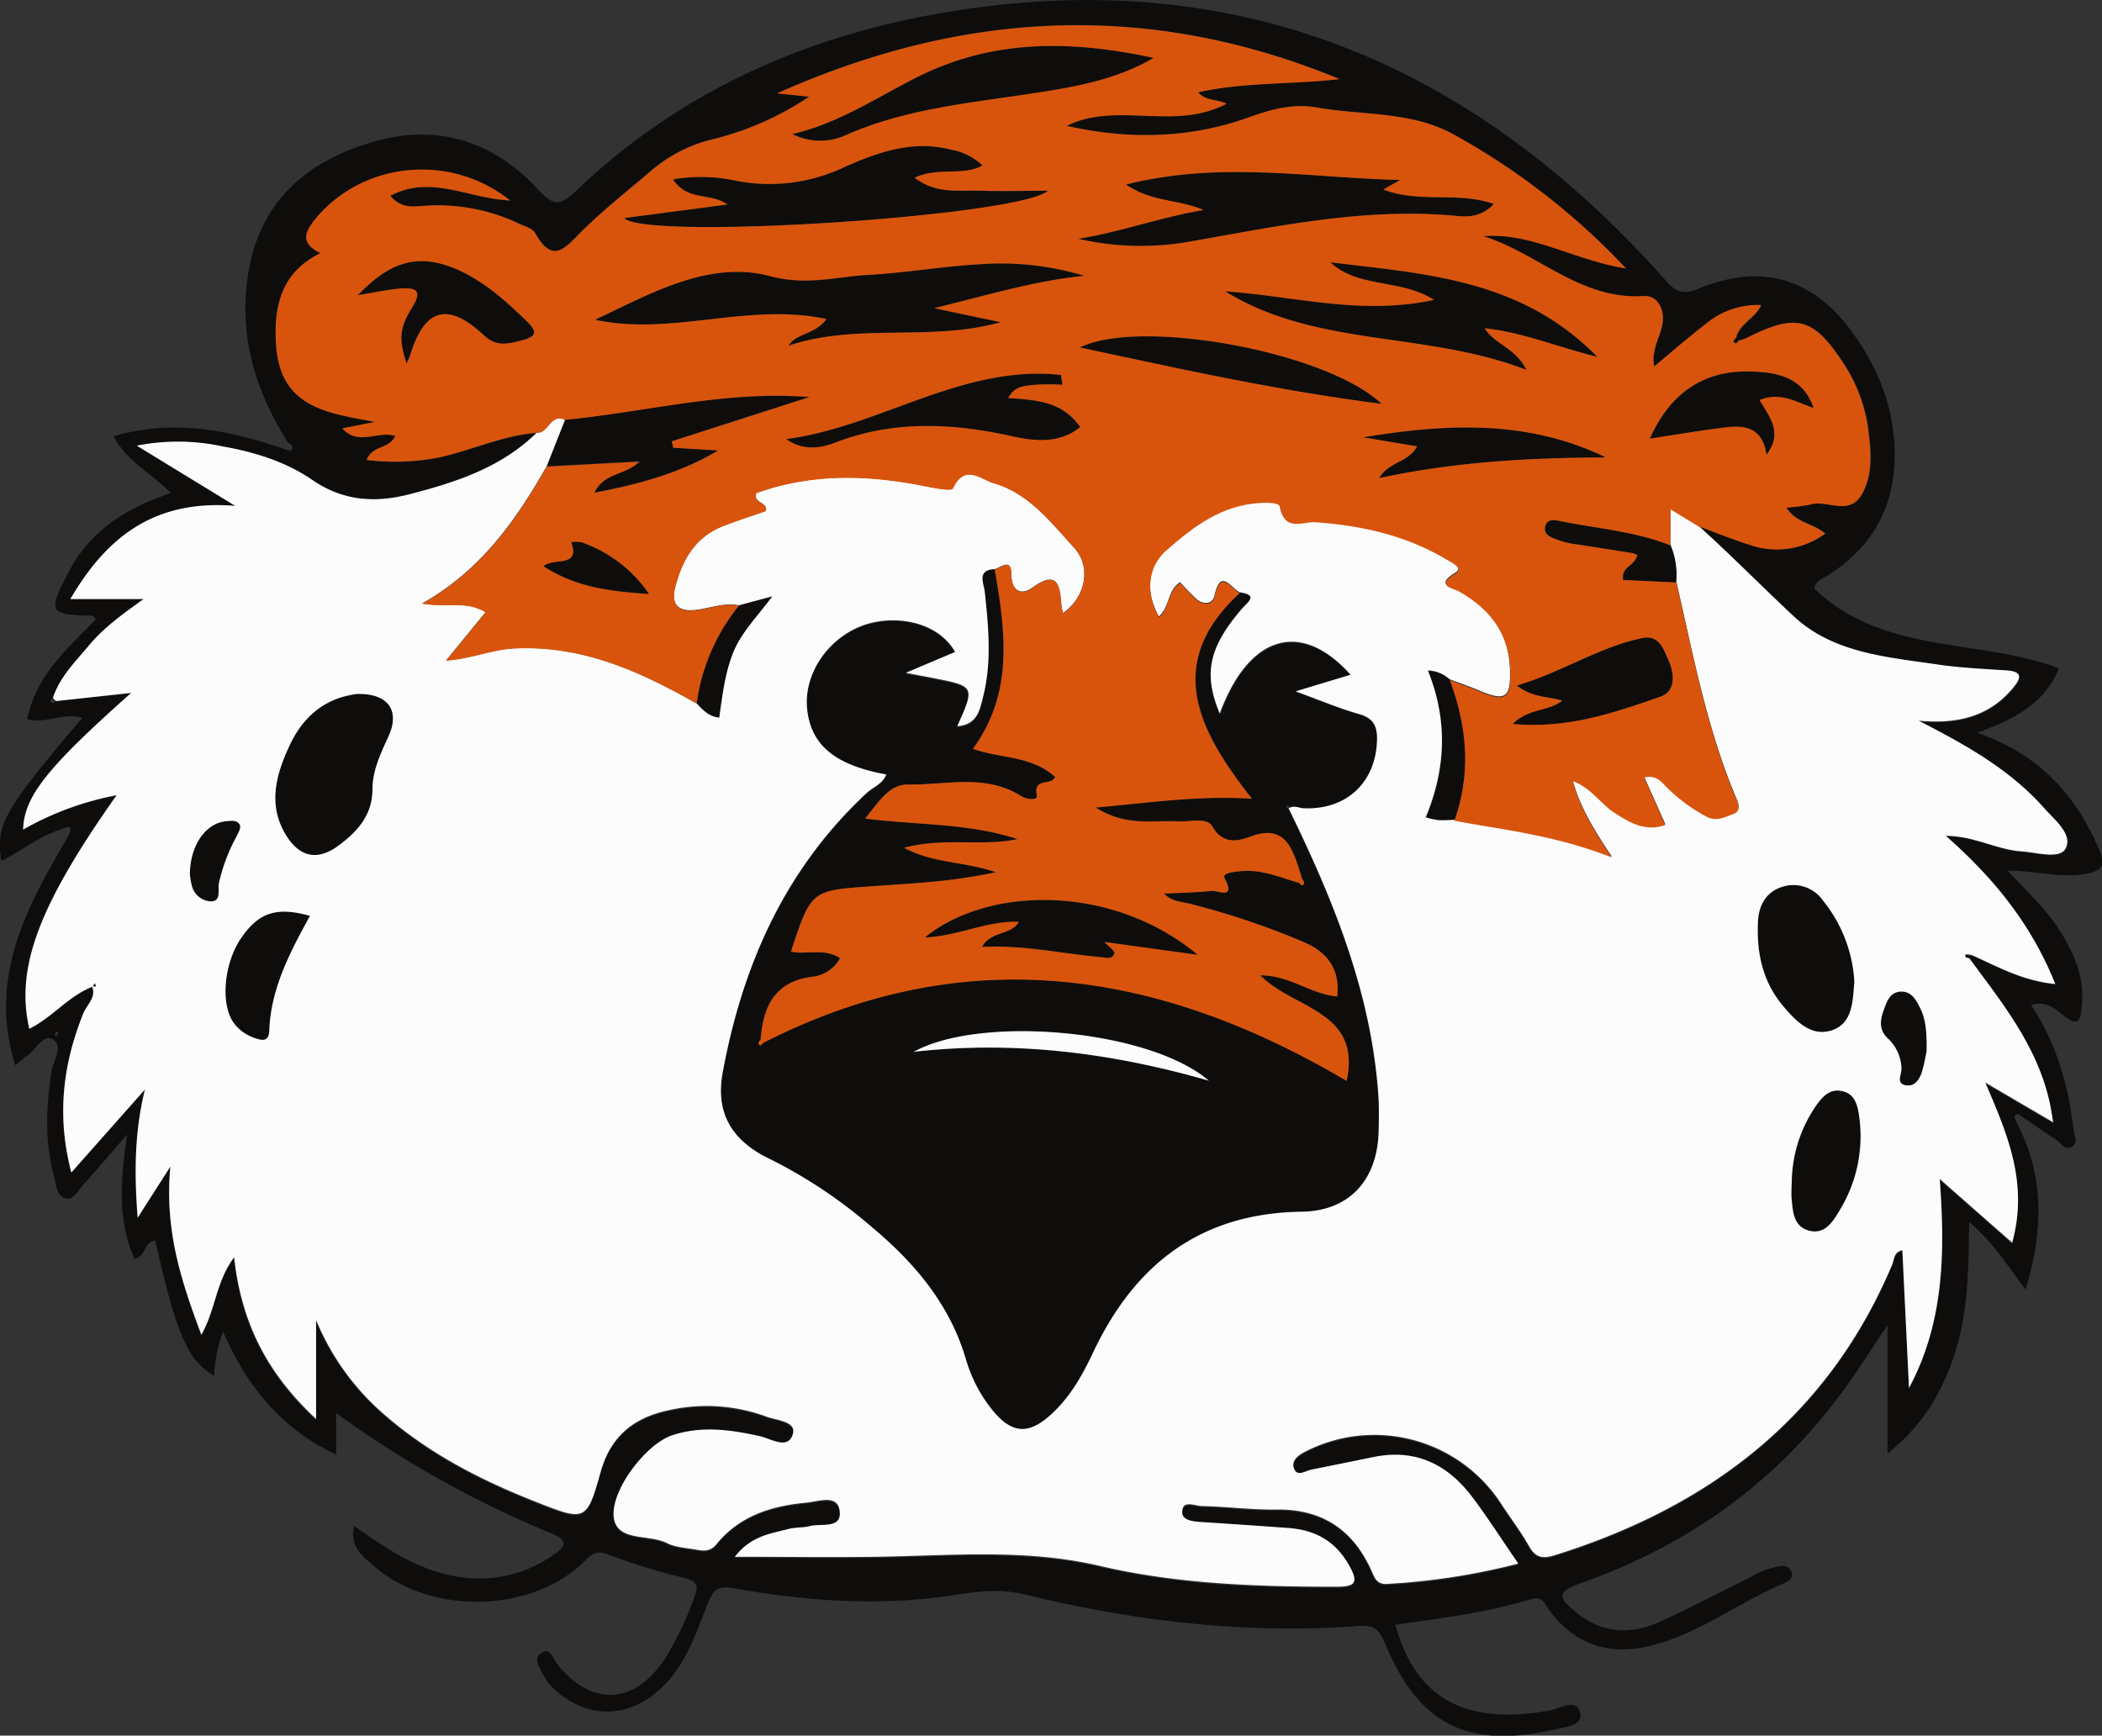
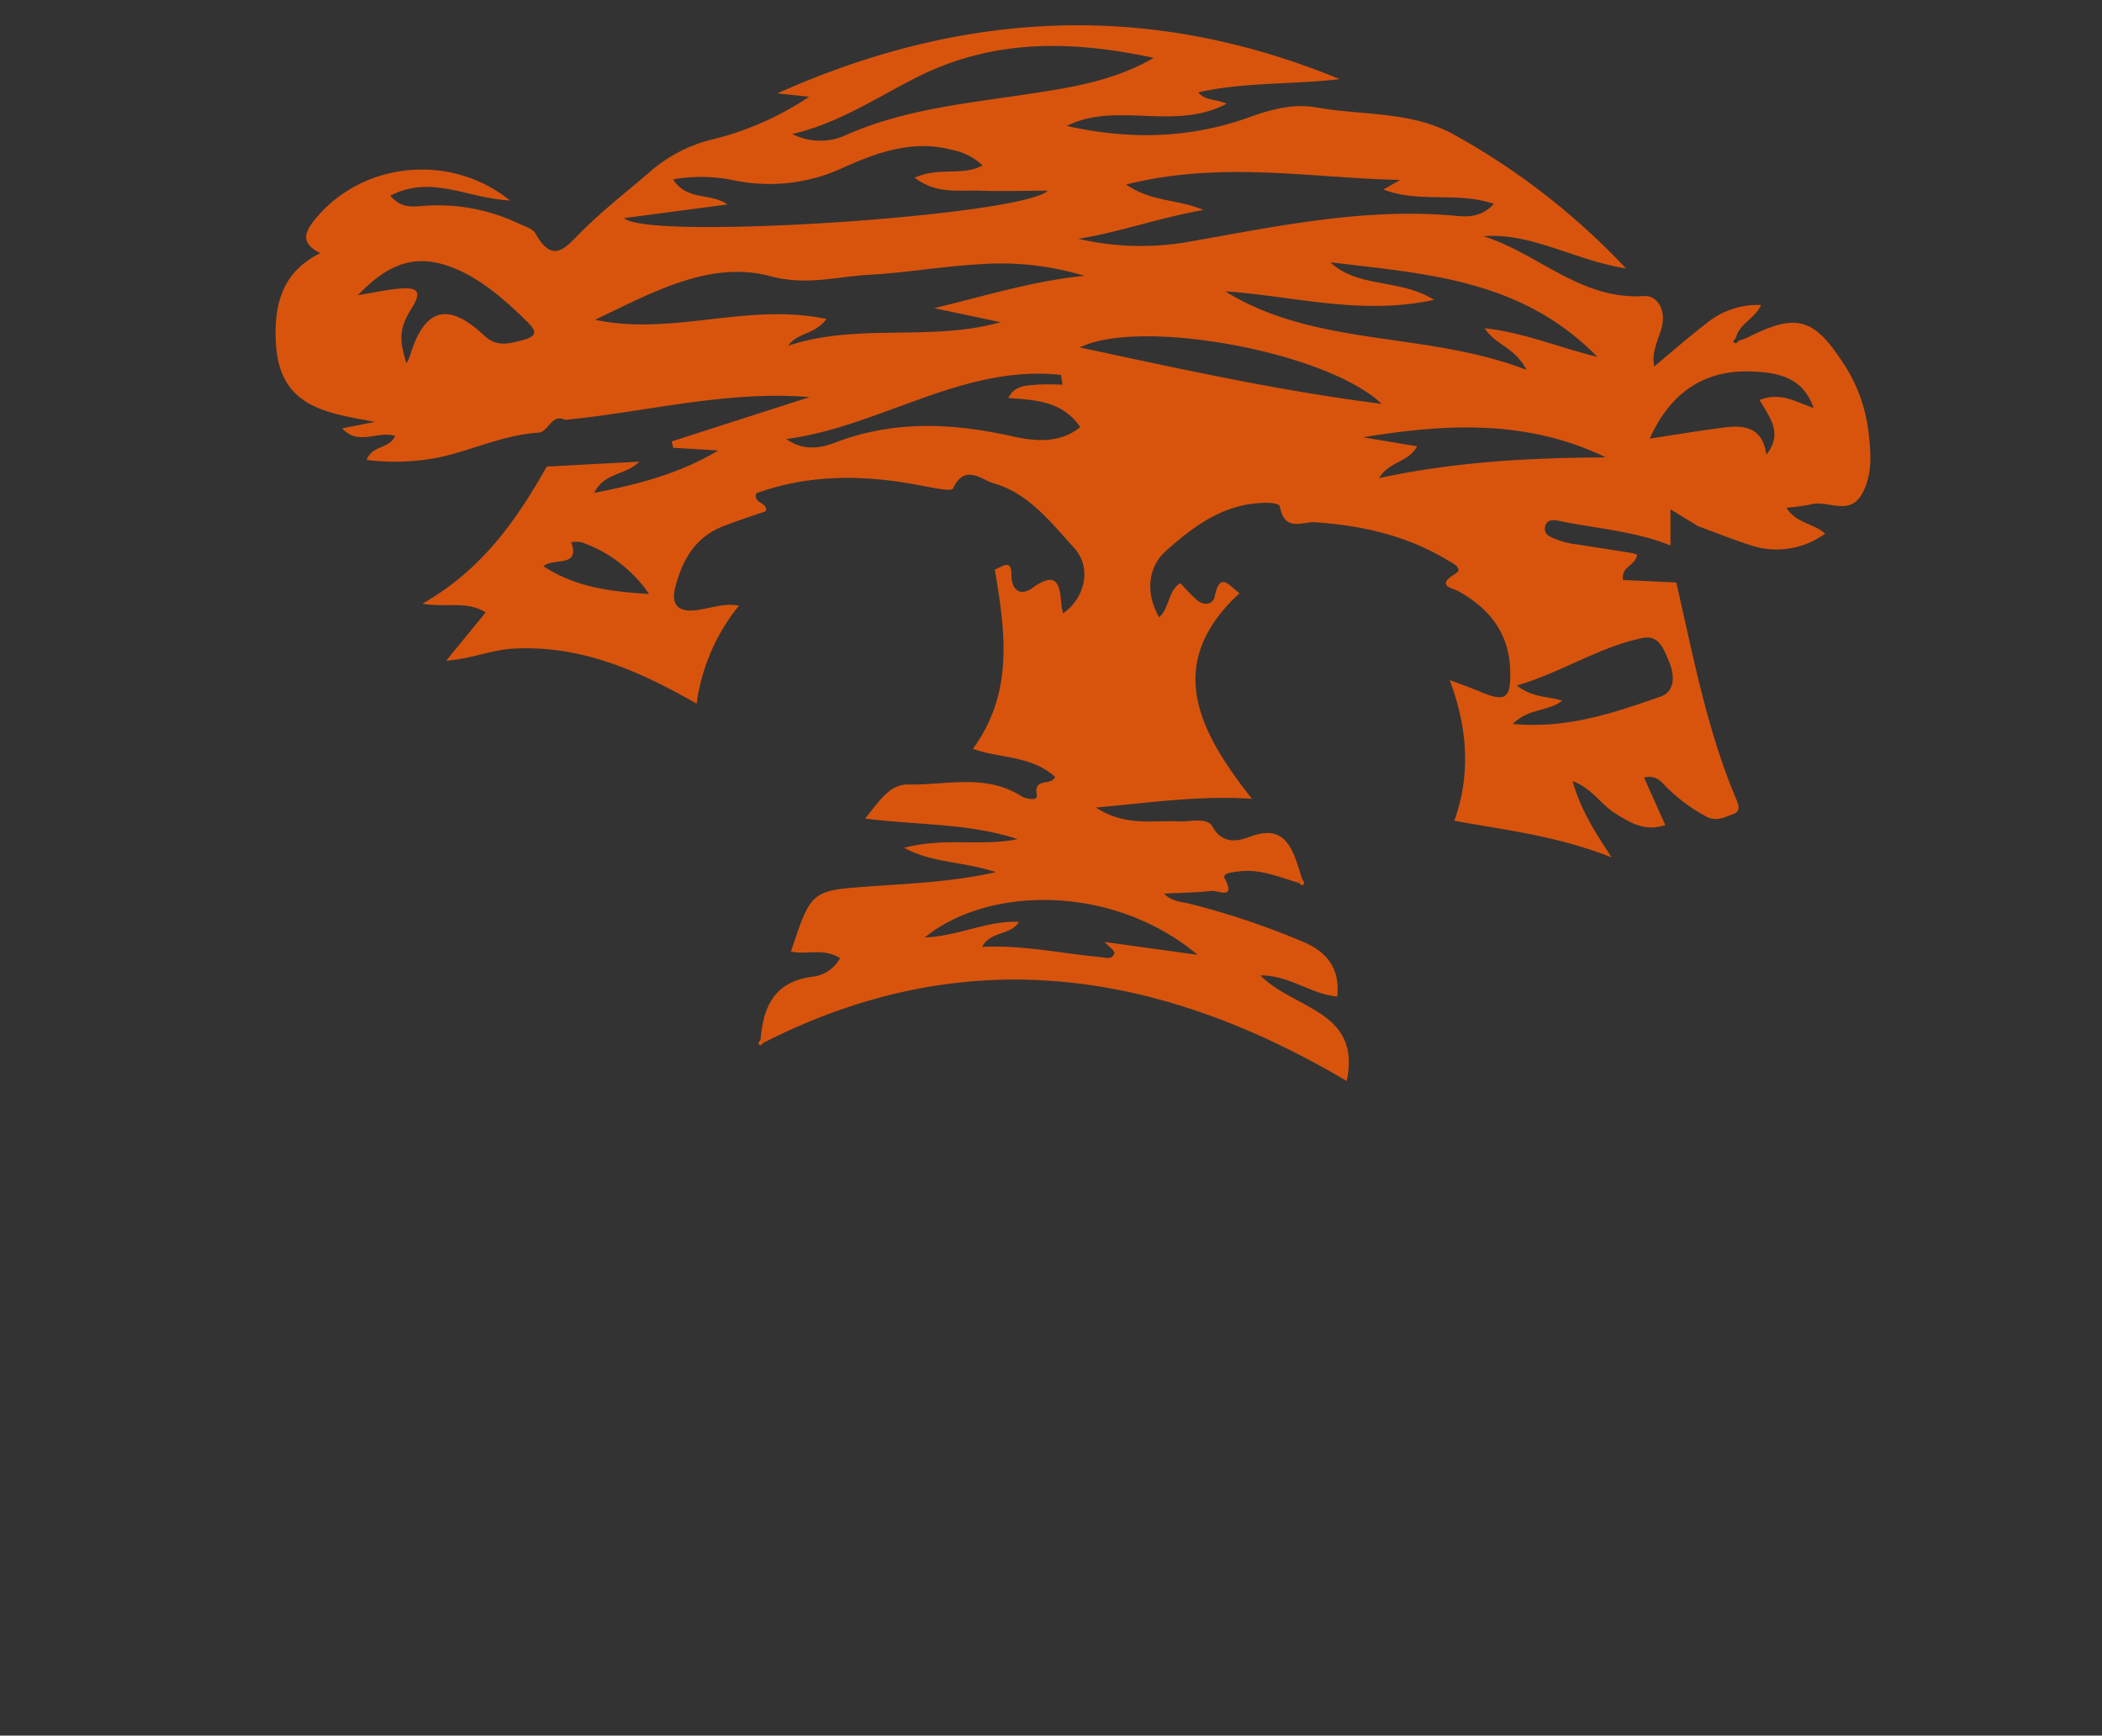
<svg xmlns="http://www.w3.org/2000/svg" id="Layer_1" data-name="Layer 1" viewBox="0 0 379.58 313.46">
  <rect x="0" y="0" width="379.58" height="313.46" fill="#333333" stroke="none" />
  <defs>
    <style>.cls-1{fill:#0e0d0c;}.cls-2{fill:#fcfcfc;}.cls-3{fill:#d8540d;}</style>
  </defs>
  <title>aubie</title>
-   <path class="cls-1" d="M343.29,203.71C337,193.79,334,183,336.46,171.42c2.57-12.17,11.15-18.9,22.63-22.11s21.47,0.14,29.4,8.73c2.9,3.14,4,2.9,7,.08,18.74-17.86,41.41-27.88,66.71-32.12,52.63-8.82,95.27,9.37,130,48.58,1.87,2.11,3.19,2.43,5.8,1.36,11.45-4.7,20.77-1.92,27.94,8.09,4.44,6.19,7.22,13,7.48,20.75,0.33,10.05-3.68,17.68-12.15,23-0.82.52-1.85,0.75-2.39,2.25,12.26,12,29.56,9,44.24,14.47-2.56,6.24-7.93,9.2-14.8,11.63,11.12,3.85,17.75,11.12,22,21,1.35,3.16.47,4-2.48,4.52-4.53.8-8.92-.62-14-0.6,3.34,3.62,6.64,6.62,9.09,10.34,2.79,4.25,4.81,8.69,4.31,14-0.24,2.5-.48,4.11-3.35,1.79-1.45-1.17-3-2.67-5.83-1.89,4.62,7,6.79,14.61,7.69,22.65,0.12,1,1,2.42-.55,3.08-1.14.5-1.69-.77-2.47-1.28-2.08-1.36-4.13-2.78-6.19-4.17-0.44-.4-0.95-0.86-1.43-0.19a2.34,2.34,0,0,0,.35,1.15c5,9.55,4.88,19.37,1.63,30.17-3.33-4.38-5.89-8.53-10.2-12.2-0.13,8.1-.12,15.63-2.34,22.91s-5.73,13.6-12.4,18.92V363.14c-3.48,5.13-6,9.25-9,13.13-12,16-27.87,27-46.67,33.56-4.68,1.63-3.1,3-.75,5,4.7,4,10,4.32,15.37,1.85,5.58-2.55,11-5.43,16.52-8.15a14.13,14.13,0,0,1,3.16-1.42c1.36-.29,3.29-1.22,4,0.55,0.61,1.55-1.26,2-2.42,2.57-8,3.58-15.11,9.13-23.84,11-7.14,1.52-13.12-.7-17.53-6.71-0.81-1.11-1.08-2.56-3.34-1.87-7.92,2.42-16.17,3.41-24.38,4.6,3.7,13.37,12.72,18.26,27.93,15.45,1.9-.35,4.87-2.26,5.45.51,0.49,2.33-2.87,2.53-4.93,3-15.46,3.48-24.3-1-30.37-15.75-1-2.47-2.11-3.2-4.73-3-20.43,1.53-40.57-.88-60.36-5.71-5.74-1.4-10.93,0-16.25.62-12.24,1.4-24.29.4-36.28-1.73-2.63-.47-3.57.19-4.44,2.33-2,4.91-3.56,10-7.11,14.15-5.68,6.63-13.4,7.7-19.85,2.57a10.57,10.57,0,0,1-2.9-3.36c-0.59-1.18-2-2.93-.37-4s2.09,1.08,2.84,2c6.28,7.77,13.94,7.39,19.52-1a59.75,59.75,0,0,0,5.32-11.22c0.78-1.95.31-2.83-2-3.37A109.54,109.54,0,0,1,401,404.51c-2.42-.93-3.28.47-4.59,1.69-9.84,9.13-28,9.21-38,.09-1.71-1.57-4-3.1-3.15-6.87,5.89,4.12,11.49,7.91,18.34,9.08a23.14,23.14,0,0,0,17.94-4.09c2-1.39,2.29-2.45-.54-3.61A187.44,187.44,0,0,1,352,379v7.51c-10-4.74-16.08-12.3-20.41-22.2a23.69,23.69,0,0,0-1.6,8c-4.83-2.86-6.8-7.43-10.65-24.45-2,.14-1.62,2.79-3.74,3.29-3.18-7-2.48-14.26-1.36-22.46-3,3.47-5.31,6.25-7.75,8.91-1,1.06-1.87,3-3.3,2.65-1.71-.41-1.78-2.62-2.18-4.16-1.64-6.22-1.39-12.47-.41-18.79,0.3-1.93,2.28-4.59.19-5.81-1.69-1-3,1.94-4.63,3-0.55.35-1,.83-2.11,1.71-5-16.16,2.28-28.95,9.75-41.68,0.59-1.63-.15-1.53-1.25-1-4,1.21-7.26,3.87-11,5.79-1.05-6.58.31-9,14.6-25.85-3.36-1.05-6.52,1.15-9.92.24,1.52-7.84,7.23-12.76,12.35-18a1.79,1.79,0,0,0-.52-0.69c-8-.2-8.2-0.56-4.31-8s10.36-11.45,18.41-14.17c-3.47-3.53-7.93-5.65-10.35-10.25,10.75-3.14,20.8-1.14,30.75,2.28a3,3,0,0,0,1.25.33C344.44,204.47,343.86,204.06,343.29,203.71ZM590,190l0.05,0.06c-0.6-2.61.77-4.88,1.35-7.26,0.77-3.12-.86-5.7-3.24-5.55-11.47.76-19.16-7.74-29-10.81,8.77-.69,16.21,4.28,25.77,5.83a126.44,126.44,0,0,0-31.12-24.2c-7.64-4.23-16.47-3.41-24.77-4.88-4.21-.75-8.13.31-12.16,1.77C506.1,148.82,495,149,483.92,146.5c9-4.48,19.36,1,28.86-4-1.92-.92-3.83-0.48-5.12-2.07,8.58-1.89,17.11-1.37,25.52-2.38-33.89-14-67.41-12.68-101.55,2.58l5.77,0.6a54.58,54.58,0,0,1-17.07,7.61,26.76,26.76,0,0,0-11.44,5.74c-4.16,3.58-8.51,7-12.41,10.82-3,2.91-5.27,6.37-8.56.45-0.48-.86-1.93-1.23-3-1.73A34,34,0,0,0,368,161c-2,.13-4.17.57-6.16-1.82,7.36-3.88,14,.52,21.62.85-10.86-8.69-26.52-6.88-34.94,3.09-2.09,2.48-3.11,4.56.69,6.43-6.27,3.06-8.6,8.35-8,16.64,0.78,11.39,9.46,12.23,17.85,13.84l-5.89,1.16c2.88,3.24,6.44.38,9.56,1.37-1,2.41-4.15,1.63-5.15,4.34a41.58,41.58,0,0,0,12.92-.43c6-1.29,11.63-4,17.82-4.48-6.38,6.29-14.55,8.94-22.91,11.1-6.16,1.59-12,1.3-17.59-2.56-4.8-3.3-10.49-5-16.24-6.07a38.09,38.09,0,0,0-15.47-.13l17.75,10.85C319.35,214,310.68,220.57,304,232h13.23c-4.23,3.05-7.26,5.28-9.64,8.16-2.52,3-5.44,5.82-6.72,9.73a4.58,4.58,0,0,0-.56.53c0.34,0.49.74,0.38,1.13,0L315,249c-15.29,13.58-19.35,18.76-19.51,24.68a54.24,54.24,0,0,1,16.88-6.2c-14.14,20-18.28,31.22-15.77,42.18,4.15-2.05,7.07-5.91,11.41-7.6l-0.09-.12c0.81,2.06-1,3.33-1.59,4.9-3.67,9.13-4.85,18.38-2.16,28.74l13.29-15c-1.82,7.42-2,14.71-1.31,23.16l5.9-9.23c-1.11,11.5,2,20.63,5.58,30.56,2.61-4.64,2.6-9.5,5.91-14,1.32,12,6,21,14.8,29.21V362.42A45.52,45.52,0,0,0,359.06,378c8.42,7.85,18.39,13.07,29,17.23,9,3.52,9.16,3.57,11.7-5.45,1.8-6.41,6-9.74,12.15-11.07a31.21,31.21,0,0,1,17.7,1.1c1.87,0.69,5.52.85,4.85,3.15-0.86,2.95-3.94.87-6,.4-5.26-1.18-10.51-1.9-15.77-.16-5,1.66-11.92,10.94-10.4,15.63,1.13,3.49,6.32,2.27,9.46,3.86,1.58,0.8,3.54.84,5.34,1.19,1.34,0.26,2.53.27,3.57-1,4.18-5.16,10-6.94,16.3-7.51,2.11-.19,5.52-1.59,5.94,1.43,0.48,3.39-3.26,2.28-5.3,2.8-1.28.33-2.68,0.19-4,.55-3.2.89-6.71,1.27-9.62,5,9.2,0,17.49.11,25.78,0,13.42-.21,26.75-1.49,40.17,1.66,14,3.27,28.35,3.77,42.71,3.75,3.54,0,4-.86,2.23-3.92-2.48-4.39-6.16-6.34-10.95-6.69q-7.72-.57-15.45-1.06c-1.53-.1-3.68-0.23-3.7-1.76,0-2.38,2.3-1.16,3.52-1.14,4.49,0.09,9,.69,13.47.63,8.08-.12,13.65,3.41,17,10.66,0.6,1.28.92,2.92,3,2.77a121.13,121.13,0,0,0,23.7-3.67c-3-4.4-5.52-8.33-8.3-12-4.46-5.93-10.3-8.8-17.87-7.24q-5.62,1.16-11.25,2.28c-1,.21-2.43,1.3-3.05-0.13s0.66-2.45,1.9-3.08a27.29,27.29,0,0,1,35.61,9.58c1.63,2.51,3.47,4.9,4.93,7.51,1.15,2.06,2.56,2.2,4.54,1.59,27.91-8.71,49.4-24.88,61-52.51,0.4-.94.31-2.33,1.84-2.59l1.2,24.87c6.28-11.75,6.58-24.23,5.55-37.75l13.08,11.51c3-10.81-.91-19.62-4.86-28.93l12.27,7.19c-0.3-1.73-.42-2.53-0.58-3.31C659.37,313.1,653,305.16,647,297a7.05,7.05,0,0,0,.53-0.55c4.62,2.05,9.07,4.6,15,5.19-4.35-10.83-11.1-19.12-19.77-26.76,5.18,0,9.19,2.5,13.62,2.8,2.78,0.19,6.92,1.44,8-.51,1.38-2.54-2-5.16-3.86-7.3-6.23-7-14.3-11.49-22.66-15.78,6.76,0.62,12.72-.59,17.16-6.08,1.53-1.89,1.34-2.86-1.26-3-4.14-.29-8.31-0.47-12.41-1.06-9.19-1.34-18.9-2-26-8.67-5.83-5.4-11.39-11.12-17.31-16.45,3.11,1.14,6.2,2.36,9.35,3.39a14.77,14.77,0,0,0,13.58-2.06c-2.19-1.92-5.2-1.85-7-4.68a34.05,34.05,0,0,0,4.42-.59c3.09-.87,7.09,2.32,9.37-2.13,1.78-3.46,1.48-7.15,1.06-10.77a28.35,28.35,0,0,0-4.29-12.13c-5.6-8.75-8.63-9.65-17.75-5a9.74,9.74,0,0,1-1.41.47l-0.49-.48c0.54-2.55,3.36-3.4,4.52-5.94a14.6,14.6,0,0,0-9.84,3.29C596.23,184.65,593.15,187.36,590,190ZM301.84,310.37l-0.35-.34a3.05,3.05,0,0,0-.31.65,0.89,0.89,0,0,0,.3.32Zm169.09-83.73c1.89,11.11,3.51,22.19-3.94,32.39,4.47,1.74,10.5,1.16,14.82,5.07-0.64,1.74-3.95,0-3.29,3.3,0.23,1.14-2,.69-2.86.16-6.46-4.11-13.58-1.94-20.39-2.07-3.36-.07-5.25,3.06-7.75,6.15,9.53,1.2,18.76.81,27.51,3.71-6.49,1.37-13.21-.36-20.48,1.57,5.32,2.85,10.61,2.41,16.58,4.4-8.16,1.77-15.28,2-22.33,2.54-11,.79-11,0.62-14.67,11.79,2.8,0.66,5.9-.73,8.86,1.2a6.53,6.53,0,0,1-5.09,3.37c-6.81.9-8.81,5.47-9.27,11.4-0.34.33-.54,0.69-0.05,1a3.16,3.16,0,0,0,.57-0.51c36.37-18.56,71.26-13.24,105.32,6.89,2.73-12.75-9.59-12.93-15.58-19.07,5.35,0,9.11,3.42,13.88,3.82,0.51-4.81-1.6-7.85-5.86-9.75a139.66,139.66,0,0,0-20.77-7c-1.51-.4-3.24-0.37-4.63-1.84,3-.15,5.84-0.17,8.6-0.49,1-.12,4.43,1.7,2.33-2.28-0.51-1,1.63-1.12,2.69-1.25,3.78-.46,7.18,1.07,10.69,2.07a2.28,2.28,0,0,0,.67.49c0.54-.35.28-0.75,0-1.11-0.25-.79-0.48-1.59-0.74-2.37-1.4-4.17-3.05-7.44-8.67-5.34-2,.75-4.91,1.55-6.81-1.82-1-1.76-4-.82-6.16-0.94-4.62-.26-9.47,1-14.9-2.5,9.83-.87,18.41-2.2,28.19-1.59-9.7-12.3-16-24.41-2.22-37.14,3.53,0.51,1.54,1.74.45,3-6,7-7,11.74-4,18.91,5.21-14.11,14.61-17.06,23.63-7l-9.93,3c4.46,1.61,7.91,3.06,11.48,4.1,2.59,0.75,3.29,2.22,3.22,4.73-0.24,7.64-5.51,12.6-13.22,12.29-0.94,0-1.93-.67-2.84.12,0.41-.28.4-0.54-0.06-0.7a1,1,0,0,0-.46.09L524,270c8.13,16.64,15.07,33.64,16.23,52.43,0.12,2,.11,4,0,6-0.26,8.66-5.27,14.27-13.88,14.39-18.29.25-30.18,9.51-37.72,25.51-1.92,4.06-4.15,8-7.53,11.09-4.06,3.72-7.1,3.52-10.56-.71a26.16,26.16,0,0,1-4.83-9.23c-2.94-10-9.32-17.51-17.13-24a88,88,0,0,0-18.24-12.16c-6.67-3.19-9.93-8.1-8.56-15.62,3.56-19.45,11.24-36.78,26-50.51,1.17-1.09,2.89-1.64,3.54-3.34-9.24-1.69-13.64-5.35-14.29-11.86-0.6-6,3.22-12,9.17-14.7s14.31-1.36,17.56,4.43l-8.91,3.77c2.48,0.46,3.86.71,5.23,1,7.21,1.42,7.26,1.53,4.06,8.64,3.76-.24,4.13-3.15,4.71-5.49,1.55-6.25.93-12.57,0.25-18.88C469,229.14,467.67,226.79,470.93,226.64ZM509.6,319c-10.91-9.39-41.54-11.89-53.39-5.2C474.39,311.72,492.13,314,509.6,319ZM343.67,258.33c-2.58,5.45-4.11,11-.56,16.55,2.45,3.83,5.65,4.38,9.32,1.67,3.38-2.5,6.13-5.44,6.15-10.18,0-3.34,1.46-6.44,2.85-9.46,2.15-4.67.06-7.83-5.41-7.77C350.3,249.76,346.21,253,343.67,258.33ZM390.05,208l16.72-.89c-2.51,2.53-6.3,1.88-8.14,5.63,8.23-1.57,15.6-3.58,22.39-7.65l-8.13-.49-0.27-1.15,24.9-8c-15.11-1.2-29.5,2.71-44.16,4.13Zm230.43,78.41a6.52,6.52,0,0,0-7.56-2.37c-2.8,1-4,3.32-4.16,6.2-0.27,5.64.84,10.9,4.59,15.31,2.3,2.7,5.05,5.6,8.82,4.31s3.69-5.41,4-8.94A25.61,25.61,0,0,0,620.49,286.43Zm-5.63,53.8c0.22,2.33.31,5,3,5.81,3,0.91,4.5-1.63,5.75-3.74a25.62,25.62,0,0,0,3.4-17.25c-0.27-1.81-.83-3.69-3-4.17s-3.45.89-4.56,2.39a24.82,24.82,0,0,0-4.58,14.47C614.85,338.57,614.78,339.41,614.86,340.23Zm-280-47c-3.24,4.72-3.82,12.13-1.22,15.51a8,8,0,0,0,4.08,2.69c1.49,0.48,2.16.1,2.22-1.5,0.27-7.54,3.66-14,7.34-20.7C341.21,287.5,338,288.62,334.86,293.2ZM593,222.3c-6.19-2.49-12.82-3-19.29-4.27-1.11-.21-3-0.85-3.35.91-0.35,1.61,1.42,2,2.59,2.48a16.26,16.26,0,0,0,3.37.72c3.25,0.53,6.5,1,9.75,1.55a3.6,3.6,0,0,1,.92.32c-0.47,2.16-2.92,2-2.55,4.53L594,229A14,14,0,0,0,593,222.3ZM549.19,245c3.6,8.88,3.3,17.68-.39,26.52a14.52,14.52,0,0,0,2.19.5c1,0.06,2,0,3-.05,3.05-8.58,2.3-17-.84-25.4A6,6,0,0,0,549.19,245ZM638,305.72c-0.76-1.48-1.58-3-3.62-2.82-1.78.2-2.3,1.72-2.81,3.11-0.71,1.92-1.09,3.76.76,5.43a7.63,7.63,0,0,1,2.36,5.29c0.09,1.09-1.18,2.94,1.06,3.11,1.5,0.12,2.28-1.27,2.67-2.55a34.44,34.44,0,0,0,.82-3.7C639.26,310.13,639.07,307.83,638,305.72Zm-216.78-52.3c0.57-4,1-7.86,2.45-11.58s4.22-6.44,7.14-10.34l-6.05,1.62a35.63,35.63,0,0,0-7.64,17.7C418.19,252,419.22,253.2,421.19,253.42ZM325.9,283.61a3.74,3.74,0,0,0,3.54,3c1.85-.06,1.16-2.07,1.38-3.22a31.71,31.71,0,0,1,3.12-8.37c0.36-.7.92-1.67,0.68-2.2-0.46-1-1.71-.77-2.66-0.67-3.56.38-6.33,4.32-6.38,9.46A13.11,13.11,0,0,0,325.9,283.61Zm-18,18.29,0.71,0.06-0.19-.64L308,302Zm339.55-5.4a3.36,3.36,0,0,0-1.17-.16c-0.32.61,0.27,0.6,0.64,0.7A7.19,7.19,0,0,0,647.49,296.49ZM487.15,173.63a51.81,51.81,0,0,0-18.66-2.11c-6.8.36-13.55,1.56-20.34,1.93-5.86.32-11.18,2-17.79,0.22-10.9-2.89-21.39,3.06-31.57,7.89,13.9,3,27.6-3.18,41.79-.13-2.19,2.91-5.29,2.42-6.91,4.82,12.53-4.19,25.71-.68,38.36-4.25l-12-2.54C470,177,478.36,174.5,487.15,173.63Zm-6.66-15.38c-4.17,0-8.15.14-12.12,0s-8,.68-11.92-2.35c4.37-2,8.52-.22,12.26-2.2a10.82,10.82,0,0,0-5.63-2.84c-6.9-1.83-13.27.43-19.31,3.12a31.54,31.54,0,0,1-19.86,2.42,29.49,29.49,0,0,0-11.1-.2c2.57,4,6.87,2.37,9.81,4.54L404,163.19C408.06,167.3,475.89,162.8,480.49,158.25Zm25.46,9.22c16.06-2.81,32-6.25,48.52-4.65,2.21,0.22,4.54,0,6.54-2.18-6.55-2.29-13.27-.07-19.95-2.6l3.05-1.73c-16.24-.35-32.38-3.49-49.52.83,4.75,3.22,9.21,2.58,14,4.59-8.17,1.43-15.14,4-22.57,5.18A49.82,49.82,0,0,0,505.95,167.46Zm25.57,3.71c5,4.72,12.46,2.88,18.73,6.78-13.23,2.89-25.42-.72-37.73-1.53,16.55,10.2,36.12,7.12,54.43,14.19-2.14-4.15-5.72-4.53-7.55-7.53,6.93,0.75,13,3.35,20.35,5.18C565.84,174.08,548.45,173.3,531.52,171.17ZM444,148.26c10.34-4.61,21.42-5.72,32.42-7.37,8-1.2,16-2.38,23.25-6.62-14.53-3.11-28.64-3.54-42.58,3.41-7.35,3.67-14.35,8.42-22.68,10.34A11.09,11.09,0,0,0,444,148.26ZM442,203.79c10.69-4.12,21.33-3.58,32.24-1.14,4,0.89,8.48,1.28,12.11-1.7-3.2-4.65-8-4.91-13-5.24,1.19-2.33,3.18-2.19,4.9-2.4a40,40,0,0,1,4.9,0l-0.28-1.78c-17.83-1.91-32.72,9.4-49.65,11.6C436.21,205.24,439.4,204.81,442,203.79Zm16.29,89.33c6-.22,11.19-3.06,17-2.82-1.47,2.51-5.06,1.58-6.66,4.53,7.44-.38,14.38,1.2,21.41,1.84,0.88,0.08,2.17.56,2.49-.73,0.1-.4-0.95-1.1-1.77-2l16.84,2.3C492.31,283.49,469.83,283.76,458.31,293.13Zm132.79-43.47c2.83-1,2.6-4.07,1.54-6.49-0.89-2-1.68-4.75-4.77-4.11-7.86,1.62-14.51,6.18-22.67,8.57,2.95,2.28,5.66,1.91,8.22,2.74-2.64,2-6,1.29-9,4.2C574.45,255.48,582.82,252.52,591.11,249.66Zm-104.8-63.09c18,3.82,35.72,7.78,54.47,10.17C530.95,187.35,497.2,181.17,486.31,186.57ZM363.47,175.94c2.52-.18,4.41,0,2.24,3.45-2.43,3.89-2.31,5.78-1,10.07a11.77,11.77,0,0,0,.62-1.36c2.61-8.6,6.82-9.85,13.37-3.72,2.27,2.12,4.32,1.56,6.84.91,3-.76,2.63-1.75.84-3.5-3.58-3.49-7.28-6.81-11.84-9-7.18-3.38-12.42-2.24-18.63,4.3C358.93,176.64,361.19,176.11,363.47,175.94Zm174,26.86,9.76,1.63c-1.61,3-5,2.64-6.85,5.74,13.86-3,27.31-3.69,40.9-3.76C567.11,199.55,552.36,200.33,537.44,202.8Zm70-11.89c-8.34-.25-14.47,3.78-18.19,12.13,4.66-.72,9-1.44,13.38-2,3.78-.52,7,0,7.68,4.9,3.06-3.85.61-6.74-1.23-9.87,3.77-1.5,6.59.4,9.75,1.46C616.9,191.92,612.29,191.05,607.4,190.91ZM396.29,221.72a5.27,5.27,0,0,0-1.84,0c1.7,4.71-3.23,2.7-5,4.35,5.89,3.78,12,4.5,19.09,5A24.5,24.5,0,0,0,396.29,221.72Zm208.5-36.92a2.51,2.51,0,0,0-.5.64c0.4,0.6.71,0.23,1-.16ZM590,190l-0.29.24L590,190Z" transform="translate(-291.3 -123.8)" />
-   <path class="cls-2" d="M308,302c-4.34,1.69-7.26,5.55-11.41,7.6-2.51-11,1.64-22.19,15.77-42.18a54.24,54.24,0,0,0-16.88,6.2c0.16-5.92,4.22-11.09,19.51-24.68l-13.57,1.48-0.57-.57c1.28-3.9,4.2-6.68,6.72-9.73C310,237.27,313,235,317.23,232H304c6.68-11.42,15.34-18,29.77-16.84L316,204.29a38.09,38.09,0,0,1,15.47.13c5.75,1,11.44,2.77,16.24,6.07,5.61,3.86,11.43,4.16,17.59,2.56,8.36-2.16,16.53-4.81,22.91-11.1,2.13,0.16,2.48-3.6,5.12-2.33l-3.32,8.4c-5.51,9.68-11.78,18.71-22.46,24.76,4.41,0.77,8-.59,11.43,1.58l-7.13,8.72c4.53-.33,8.22-2,12.23-2.19,12.23-.64,22.74,4.11,33,9.94,1.1,1.13,2.13,2.37,4.1,2.59,0.57-4,1-7.86,2.45-11.58s4.22-6.44,7.14-10.34l-6.05,1.62c-2.71-.53-5.26.55-7.89,0.84-3.2.35-4.38-1.17-3.61-4.14,1.25-4.86,3.57-9,8.55-11,2.59-1,5.26-1.86,7.82-2.76,0.36-1.67-2.31-1.3-1.75-3.23,9.59-3.47,19.42-3.37,29.38-1.47,2.1,0.4,5.86,1.23,6.15.61,2.12-4.57,5.16-1.57,7.35-.94,6.34,1.81,10.34,7.08,14.52,11.65,3.33,3.63,1.93,9.17-2,11.84a13.45,13.45,0,0,1-.28-1.47c-0.28-3.54-.66-6.43-5.28-3.1-2,1.44-3.74.56-3.76-2.44s-1.81-1.27-3-.93c-3.26.15-2,2.51-1.8,4,0.67,6.32,1.3,12.64-.25,18.88-0.58,2.34-1,5.25-4.71,5.49,3.2-7.12,3.15-7.22-4.06-8.64-1.37-.27-2.75-0.52-5.23-1l8.91-3.77c-3.25-5.78-11.71-7-17.56-4.43s-9.77,8.72-9.17,14.7c0.65,6.51,5,10.18,14.29,11.86-0.64,1.7-2.36,2.25-3.54,3.34-14.73,13.72-22.41,31.05-26,50.51-1.38,7.53,1.88,12.44,8.56,15.62a88,88,0,0,1,18.24,12.16c7.81,6.51,14.19,14,17.13,24a26.16,26.16,0,0,0,4.83,9.23c3.46,4.23,6.51,4.43,10.56.71,3.38-3.09,5.62-7,7.53-11.09,7.54-16,19.42-25.25,37.72-25.51,8.61-.12,13.62-5.73,13.88-14.39,0.06-2,.07-4,0-6-1.16-18.79-8.1-35.8-16.23-52.43l-0.12.08c0.91-.8,1.9-0.16,2.84-0.12,7.71,0.31,13-4.65,13.22-12.29,0.08-2.51-.63-4-3.22-4.73-3.57-1-7-2.48-11.48-4.1l9.93-3c-9-10.08-18.42-7.13-23.63,7-3-7.16-2-11.92,4-18.91,1.09-1.27,3.09-2.5-.45-3-1.62-.93-3.44-4.31-4.49.58-0.34,1.61-2,1.72-3.2.69a35.55,35.55,0,0,1-3-3.08c-2.31,1.43-1.81,4.34-3.85,6.19-2.6-4.64-1.92-9.23,1.29-12.06,4.23-3.74,8.93-7.43,14.92-8.37,2-.31,5.45-0.48,5.62.48,0.81,4.6,4.21,2.62,6.36,2.77,8.4,0.59,16.4,2.38,23.69,6.73,0.85,0.51,3.29,1.55,1.58,2.59-3.66,2.22-.4,2.58.64,3.16,5.61,3.16,9.11,7.58,9.3,14.27,0.15,5.09-.8,5.8-5.36,3.88-1.83-.77-3.71-1.42-5.56-2.12a6,6,0,0,0-3.91-1.57c3.6,8.88,3.3,17.68-.39,26.52a14.52,14.52,0,0,0,2.19.5c1,0.06,2,0,3-.05,9.07,1.7,18.3,2.6,28.41,6.63-3.36-5.06-5.69-8.93-7.07-13.79,3.43,1.23,5.05,4.13,7.61,5.76,2.76,1.75,5.47,3.43,9.14,2.18l-3.84-8.58c2.57-.6,3.37,1.21,4.57,2.22a30.5,30.5,0,0,0,6.85,4.92c1.79,0.82,3.27,0,4.77-.58,1.22-.46.92-1.58,0.51-2.54-5.35-12.61-7.82-26-10.88-39.25a14,14,0,0,0-1.06-6.66v-6.53l5,3.06c5.92,5.33,11.48,11,17.31,16.45,7.15,6.62,16.85,7.32,26,8.67,4.1,0.6,8.27.78,12.41,1.06,2.6,0.18,2.79,1.15,1.26,3-4.44,5.49-10.4,6.7-17.16,6.08,8.36,4.29,16.44,8.75,22.66,15.78,1.9,2.14,5.24,4.76,3.86,7.3-1.06,2-5.2.7-8,.51-4.43-.3-8.44-2.77-13.62-2.8,8.67,7.63,15.42,15.92,19.77,26.76-6-.59-10.4-3.14-15-5.19a3.36,3.36,0,0,0-1.17-.16c-0.32.61,0.27,0.6,0.64,0.7,6,8.12,12.41,16.06,14.58,26.32,0.17,0.79.28,1.59,0.58,3.31l-12.27-7.19c4,9.32,7.83,18.12,4.86,28.93l-13.08-11.51c1,13.52.74,26-5.55,37.75l-1.2-24.87c-1.54.27-1.45,1.65-1.84,2.59-11.64,27.63-33.13,43.8-61,52.51-2,.62-3.39.47-4.54-1.59-1.46-2.61-3.29-5-4.93-7.51a27.29,27.29,0,0,0-35.61-9.58c-1.24.63-2.52,1.64-1.9,3.08s2,0.34,3.05.13q5.63-1.13,11.25-2.28c7.57-1.56,13.4,1.3,17.87,7.24,2.79,3.7,5.28,7.63,8.3,12a121.13,121.13,0,0,1-23.7,3.67c-2.07.15-2.39-1.49-3-2.77-3.38-7.25-9-10.78-17-10.66-4.49.06-9-.54-13.47-0.63-1.22,0-3.54-1.24-3.52,1.14,0,1.53,2.17,1.67,3.7,1.76q7.73,0.5,15.45,1.06c4.78,0.35,8.47,2.3,10.95,6.69,1.73,3.07,1.31,3.92-2.23,3.92-14.36,0-28.76-.48-42.71-3.75-13.42-3.15-26.75-1.87-40.17-1.66-8.29.13-16.58,0-25.78,0,2.91-3.78,6.42-4.16,9.62-5,1.27-.35,2.67-0.22,4-0.55,2-.52,5.77.59,5.3-2.8-0.42-3-3.83-1.62-5.94-1.43-6.29.57-12.12,2.35-16.3,7.51-1,1.27-2.23,1.26-3.57,1-1.8-.34-3.76-0.39-5.34-1.19-3.14-1.59-8.32-.37-9.46-3.86-1.52-4.69,5.39-14,10.4-15.63,5.26-1.74,10.51-1,15.77.16,2.09,0.47,5.17,2.55,6-.4,0.67-2.3-3-2.45-4.85-3.15a31.21,31.21,0,0,0-17.7-1.1c-6.17,1.32-10.35,4.66-12.15,11.07-2.53,9-2.74,9-11.7,5.45-10.6-4.17-20.58-9.38-29-17.23a45.52,45.52,0,0,1-10.7-15.62v17.87c-8.77-8.18-13.48-17.22-14.8-29.21-3.31,4.47-3.29,9.33-5.91,14C324,355.13,321,346,322.06,334.5l-5.9,9.23c-0.66-8.46-.51-15.74,1.31-23.16l-13.29,15c-2.69-10.36-1.5-19.61,2.16-28.74,0.63-1.58,2.4-2.85,1.59-4.9l0.71,0.06-0.19-.64Zm48-52.89c-5.72.63-9.81,3.82-12.35,9.2s-4.11,11-.56,16.55c2.45,3.83,5.65,4.38,9.32,1.67,3.38-2.5,6.13-5.44,6.15-10.18,0-3.34,1.46-6.44,2.85-9.46C363.59,252.24,361.5,249.08,356,249.13Zm270.15,51.82a25.61,25.61,0,0,0-5.68-14.52,6.52,6.52,0,0,0-7.56-2.37c-2.8,1-4,3.32-4.16,6.2-0.27,5.64.84,10.9,4.59,15.31,2.3,2.7,5.05,5.6,8.82,4.31S625.87,304.47,626.17,300.95Zm-11.33,36.79c0,0.83-.07,1.67,0,2.49,0.22,2.33.31,5,3,5.81,3,0.91,4.5-1.63,5.75-3.74a25.62,25.62,0,0,0,3.4-17.25c-0.27-1.81-.83-3.69-3-4.17s-3.45.89-4.56,2.39A24.82,24.82,0,0,0,614.85,337.74ZM347.28,289.21c-6.07-1.7-9.28-.59-12.43,4s-3.82,12.13-1.22,15.51a8,8,0,0,0,4.08,2.69c1.49,0.48,2.16.1,2.22-1.5C340.21,302.37,343.6,295.9,347.28,289.21Zm291.93,24.39c0.05-3.46-.15-5.76-1.24-7.88-0.76-1.48-1.58-3-3.62-2.82-1.78.2-2.3,1.72-2.81,3.11-0.71,1.92-1.09,3.76.76,5.43a7.63,7.63,0,0,1,2.36,5.29c0.09,1.09-1.18,2.94,1.06,3.11,1.5,0.12,2.28-1.27,2.67-2.55A34.44,34.44,0,0,0,639.21,313.59Zm-313.63-32a13.11,13.11,0,0,0,.32,2,3.74,3.74,0,0,0,3.54,3c1.85-.06,1.16-2.07,1.38-3.22a31.71,31.71,0,0,1,3.12-8.37c0.36-.7.92-1.67,0.68-2.2-0.46-1-1.71-.77-2.66-0.67C328.41,272.56,325.64,276.49,325.59,281.64Zm130.62,32.18c18.18-2.1,35.92.16,53.39,5.2C498.69,309.62,468.06,307.13,456.21,313.82Z" transform="translate(-291.3 -123.8)" />
  <path class="cls-3" d="M393.37,199.63c-2.64-1.26-3,2.49-5.12,2.33-6.2.46-11.82,3.2-17.82,4.48a41.58,41.58,0,0,1-12.92.43c1-2.71,4.11-1.94,5.15-4.34-3.12-1-6.68,1.87-9.56-1.37L359,200c-8.39-1.61-17.07-2.45-17.85-13.84-0.57-8.29,1.77-13.58,8-16.64-3.81-1.87-2.79-3.95-.69-6.43,8.42-10,24.08-11.77,34.94-3.09-7.58-.33-14.26-4.73-21.62-0.85,2,2.38,4.18,1.94,6.16,1.82a34,34,0,0,1,17,3.19c1,0.5,2.49.86,3,1.73,3.3,5.92,5.61,2.46,8.56-.45,3.9-3.85,8.25-7.24,12.41-10.82a26.76,26.76,0,0,1,11.44-5.74,54.58,54.58,0,0,0,17.07-7.61l-5.77-.6c34.14-15.26,67.66-16.56,101.55-2.58-8.41,1-16.94.49-25.52,2.38,1.29,1.59,3.2,1.15,5.12,2.07-9.5,5-19.85-.5-28.86,4,11.12,2.52,22.18,2.32,32.94-1.56,4-1.45,8-2.51,12.16-1.77,8.29,1.47,17.13.64,24.77,4.88a126.44,126.44,0,0,1,31.12,24.2c-9.56-1.55-17-6.51-25.77-5.83,9.86,3.06,17.55,11.56,29,10.81,2.38-.16,4,2.43,3.24,5.55-0.59,2.38-2,4.65-1.35,7.26l-0.34.18L590,190c3.15-2.62,6.23-5.32,9.47-7.82a14.6,14.6,0,0,1,9.84-3.29c-1.16,2.54-4,3.38-4.52,5.94a2.51,2.51,0,0,0-.5.64c0.4,0.6.71,0.23,1-.16a9.74,9.74,0,0,0,1.41-.47c9.12-4.61,12.15-3.71,17.75,5A28.35,28.35,0,0,1,628.73,202c0.43,3.62.72,7.31-1.06,10.77-2.29,4.45-6.28,1.26-9.37,2.13a34.05,34.05,0,0,1-4.42.59c1.78,2.83,4.8,2.77,7,4.68a14.77,14.77,0,0,1-13.58,2.06c-3.15-1-6.23-2.26-9.35-3.39l-5-3.06c0,2.52,0,4.53,0,6.53-6.19-2.49-12.82-3-19.29-4.27-1.11-.21-3-0.85-3.35.91-0.35,1.61,1.42,2,2.59,2.48a16.26,16.26,0,0,0,3.37.72c3.25,0.53,6.5,1,9.75,1.55a3.6,3.6,0,0,1,.92.32c-0.47,2.16-2.92,2-2.55,4.53L594,229c3.06,13.24,5.53,26.65,10.88,39.25,0.41,1,.71,2.08-0.51,2.54-1.5.56-3,1.4-4.77,0.58a30.5,30.5,0,0,1-6.85-4.92c-1.2-1-2-2.82-4.57-2.22l3.84,8.58c-3.67,1.25-6.38-.43-9.14-2.18-2.56-1.62-4.18-4.53-7.61-5.76,1.38,4.85,3.71,8.73,7.07,13.79-10.11-4-19.34-4.93-28.41-6.63,3.05-8.58,2.3-17-.84-25.4,1.86,0.7,3.73,1.35,5.56,2.12,4.57,1.92,5.51,1.21,5.36-3.88-0.19-6.69-3.69-11.11-9.3-14.27-1-.58-4.29-0.94-0.64-3.16,1.71-1-.73-2.08-1.58-2.59-7.28-4.35-15.28-6.14-23.69-6.73-2.15-.15-5.55,1.83-6.36-2.77-0.17-1-3.64-.79-5.62-0.48-6,.95-10.69,4.63-14.92,8.37-3.21,2.84-3.89,7.42-1.29,12.06,2-1.85,1.54-4.76,3.85-6.19a35.55,35.55,0,0,0,3,3.08c1.24,1,2.85.92,3.2-.69,1-4.88,2.87-1.51,4.49-.58-13.78,12.74-7.48,24.84,2.22,37.14-9.78-.61-18.36.72-28.19,1.59,5.43,3.48,10.28,2.25,14.9,2.5,2.13,0.12,5.16-.83,6.16.94,1.9,3.37,4.82,2.57,6.81,1.82,5.62-2.11,7.28,1.16,8.67,5.34,0.26,0.79.49,1.58,0.74,2.37q-0.32.3-.63,0.62c-3.5-1-6.91-2.53-10.69-2.07-1.06.13-3.2,0.28-2.69,1.25,2.1,4-1.28,2.16-2.33,2.28-2.77.31-5.57,0.34-8.6,0.49,1.39,1.48,3.12,1.44,4.63,1.84a139.66,139.66,0,0,1,20.77,7c4.26,1.89,6.36,4.94,5.86,9.75-4.77-.41-8.53-3.83-13.88-3.82,6,6.15,18.31,6.32,15.58,19.07-34.06-20.13-68.94-25.45-105.32-6.89l-0.52-.52c0.46-5.93,2.46-10.5,9.27-11.4a6.53,6.53,0,0,0,5.09-3.37c-3-1.92-6.05-.54-8.86-1.2,3.68-11.18,3.69-11,14.67-11.79,7.05-.51,14.17-0.76,22.33-2.54-6-2-11.27-1.56-16.58-4.4,7.27-1.94,14-.2,20.48-1.57-8.75-2.9-18-2.5-27.51-3.71,2.5-3.09,4.39-6.21,7.75-6.15,6.82,0.13,13.93-2,20.39,2.07,0.83,0.53,3.09,1,2.86-.16-0.65-3.29,2.65-1.56,3.29-3.3-4.31-3.91-10.34-3.34-14.82-5.07,7.45-10.21,5.82-21.28,3.94-32.39,1.22-.34,3-2.1,3,0.93s1.76,3.88,3.76,2.44c4.63-3.34,5-.44,5.28,3.1a13.45,13.45,0,0,0,.28,1.47c3.91-2.67,5.31-8.21,2-11.84-4.18-4.57-8.18-9.84-14.52-11.65-2.19-.63-5.23-3.63-7.35.94-0.29.62-4-.21-6.15-0.61-10-1.9-19.79-2-29.38,1.47-0.56,1.94,2.11,1.57,1.75,3.23-2.56.9-5.23,1.74-7.82,2.76-5,2-7.29,6.09-8.55,11-0.77,3,.41,4.5,3.61,4.14,2.63-.29,5.17-1.37,7.89-0.84a35.63,35.63,0,0,0-7.64,17.7c-10.23-5.83-20.74-10.58-33-9.94-4,.21-7.7,1.86-12.23,2.19l7.13-8.72c-3.44-2.17-7-.81-11.43-1.58,10.68-6.05,17-15.08,22.46-24.76l16.72-.89c-2.51,2.53-6.3,1.88-8.14,5.63,8.23-1.57,15.6-3.58,22.39-7.65l-8.13-.49-0.27-1.15,24.9-8C422.41,194.29,408,198.21,393.37,199.63ZM460,179.46c10-2.45,18.34-5,27.12-5.84a51.81,51.81,0,0,0-18.66-2.11c-6.8.36-13.55,1.56-20.34,1.93-5.86.32-11.18,2-17.79,0.22-10.9-2.89-21.39,3.06-31.57,7.89,13.9,3,27.6-3.18,41.79-.13-2.19,2.91-5.29,2.42-6.91,4.82,12.53-4.19,25.71-.68,38.36-4.25ZM404,163.19c4.09,4.11,71.92-.39,76.52-4.95-4.17,0-8.15.14-12.12,0s-8,.68-11.92-2.35c4.37-2,8.52-.22,12.26-2.2a10.82,10.82,0,0,0-5.63-2.84c-6.9-1.83-13.27.43-19.31,3.12a31.54,31.54,0,0,1-19.86,2.42,29.49,29.49,0,0,0-11.1-.2c2.57,4,6.87,2.37,9.81,4.54Zm82,3.73a49.82,49.82,0,0,0,20,.54c16.06-2.81,32-6.25,48.52-4.65,2.21,0.22,4.54,0,6.54-2.18-6.55-2.29-13.27-.07-19.95-2.6l3.05-1.73c-16.24-.35-32.38-3.49-49.52.83,4.75,3.22,9.21,2.58,14,4.59C500.38,163.17,493.42,165.77,486,166.93Zm93.77,21.34c-13.9-14.18-31.3-15-48.23-17.09,5,4.72,12.46,2.88,18.73,6.78-13.23,2.89-25.42-.72-37.73-1.53,16.55,10.2,36.12,7.12,54.43,14.19-2.14-4.15-5.72-4.53-7.55-7.53C566.33,183.84,572.44,186.43,579.75,188.26ZM434.37,148a11.09,11.09,0,0,0,9.59.24c10.34-4.61,21.42-5.72,32.42-7.37,8-1.2,16-2.38,23.25-6.62-14.53-3.11-28.64-3.54-42.58,3.41C449.7,141.35,442.7,146.1,434.37,148Zm-1.11,55.07c2.95,2.15,6.13,1.72,8.76.7,10.69-4.12,21.33-3.58,32.24-1.14,4,0.89,8.48,1.28,12.11-1.7-3.2-4.65-8-4.91-13-5.24,1.19-2.33,3.18-2.19,4.9-2.4a40,40,0,0,1,4.9,0l-0.28-1.78C465.08,189.58,450.2,200.89,433.27,203.09Zm74.32,93.18c-15.28-12.78-37.76-12.51-49.28-3.14,6-.22,11.19-3.06,17-2.82-1.47,2.51-5.06,1.58-6.66,4.53,7.44-.38,14.38,1.2,21.41,1.84,0.88,0.08,2.17.56,2.49-.73,0.1-.4-0.95-1.1-1.77-2Zm56.87-41.7c10,0.92,18.36-2.05,26.65-4.91,2.83-1,2.6-4.07,1.54-6.49-0.89-2-1.68-4.75-4.77-4.11-7.86,1.62-14.51,6.18-22.67,8.57,2.95,2.28,5.66,1.91,8.22,2.74C570.78,252.37,567.37,251.66,564.46,254.57Zm-23.68-57.83c-9.83-9.39-43.58-15.57-54.47-10.17C504.27,190.39,522,194.35,540.78,196.74Zm-184.87-19.6c3-.5,5.28-1,7.56-1.2,2.52-.18,4.41,0,2.24,3.45-2.43,3.89-2.31,5.78-1,10.07a11.77,11.77,0,0,0,.62-1.36c2.61-8.6,6.82-9.85,13.37-3.72,2.27,2.12,4.32,1.56,6.84.91,3-.76,2.63-1.75.84-3.5-3.58-3.49-7.28-6.81-11.84-9C367.37,169.46,362.12,170.6,355.91,177.14Zm225.34,29.27c-14.14-6.86-28.89-6.08-43.81-3.61l9.76,1.63c-1.61,3-5,2.64-6.85,5.74C554.2,207.16,567.65,206.48,581.25,206.41Zm37.55-8.93c-1.9-5.56-6.5-6.43-11.39-6.57-8.34-.25-14.47,3.78-18.19,12.13,4.66-.72,9-1.44,13.38-2,3.78-.52,7,0,7.68,4.9,3.06-3.85.61-6.74-1.23-9.87C612.82,194.52,615.63,196.42,618.8,197.48ZM408.51,231.09a24.5,24.5,0,0,0-12.22-9.36,5.27,5.27,0,0,0-1.84,0c1.7,4.71-3.23,2.7-5,4.35C395.32,229.89,401.4,230.61,408.51,231.09ZM525.8,283.22a2.28,2.28,0,0,0,.67.49c0.54-.35.28-0.75,0-1.11Q526.1,282.9,525.8,283.22Zm-97.17,28.41c-0.34.33-.54,0.69-0.05,1a3.16,3.16,0,0,0,.57-0.51Z" transform="translate(-291.3 -123.8)" />
</svg>